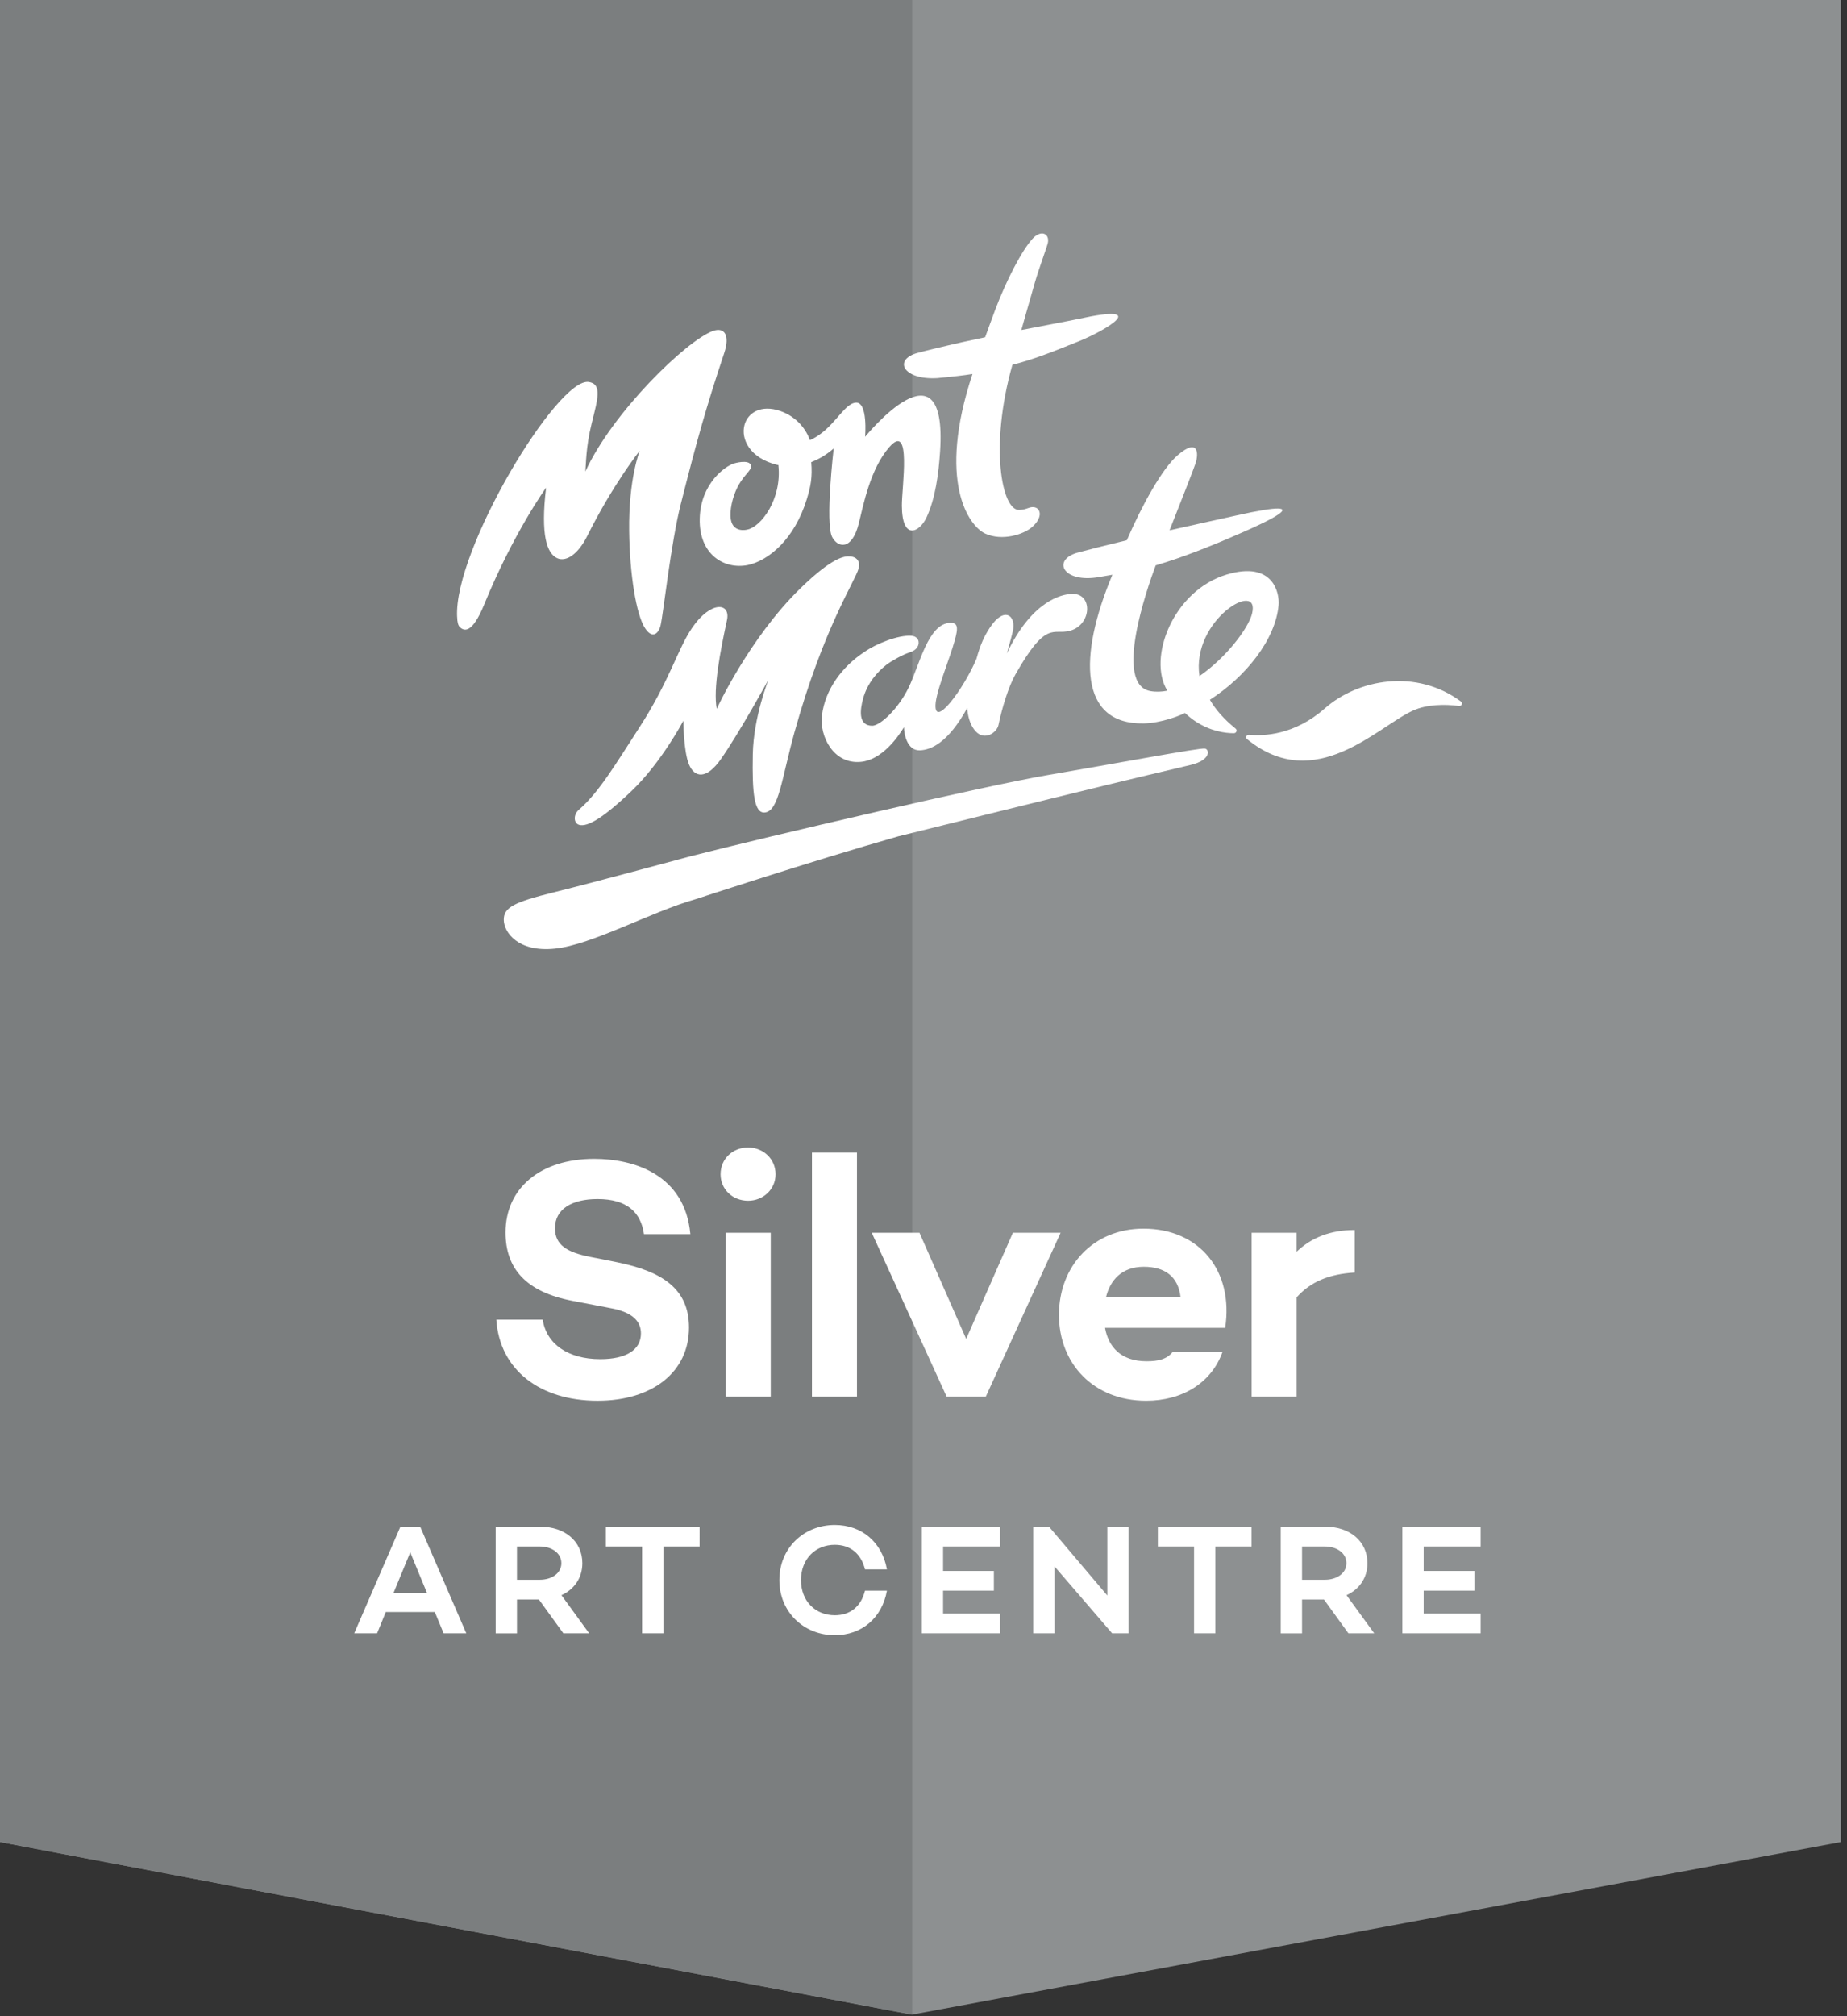
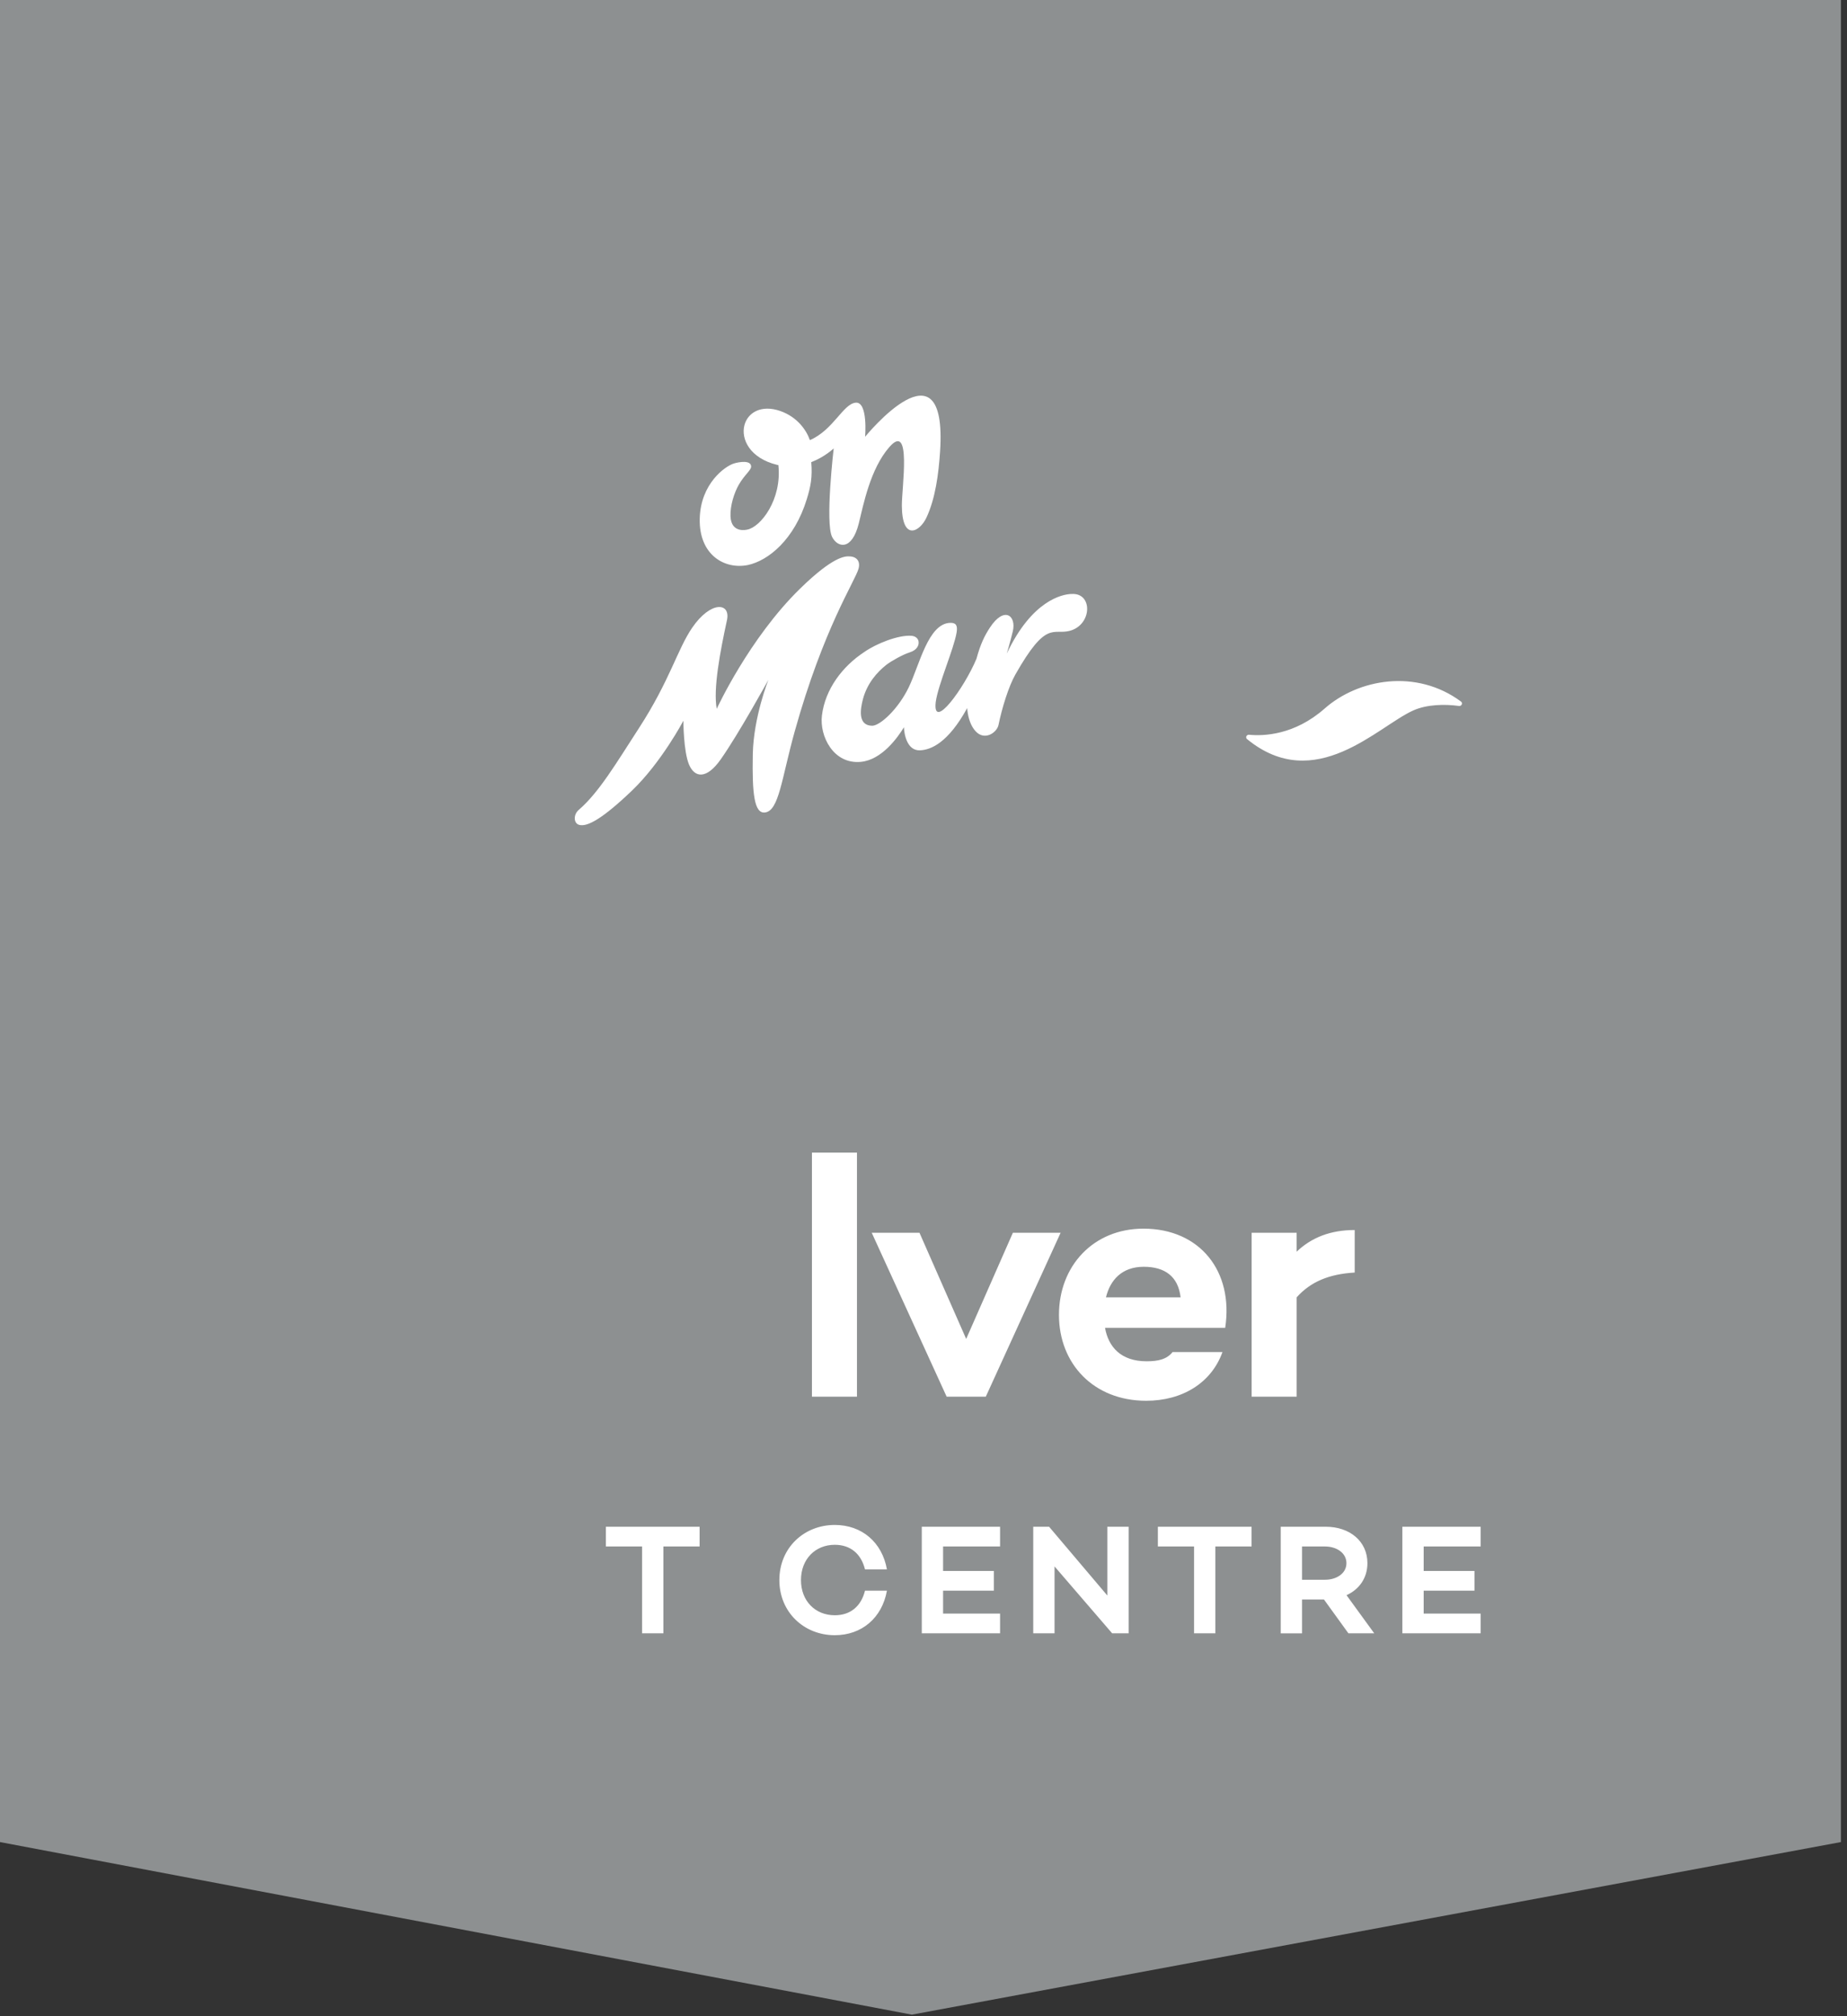
<svg xmlns="http://www.w3.org/2000/svg" viewBox="0 0 275 300">
  <rect x="0" y="0" width="275" height="300" fill="#333333" stroke="none" />
  <g fill="none" fill-rule="evenodd">
    <path fill="#8D9091" fill-rule="nonzero" d="m274.094 274.09-138.328 25.68L0 274.09V0h274.094z" />
-     <path fill="#7B7E7F" fill-rule="nonzero" d="M135.816 299.762 0 274.09V0h135.816z" />
    <g fill="#FFF" fill-rule="nonzero">
-       <path d="M66.05 243.03h3.375l-6.86-15.86h-2.952l-6.875 15.86h3.406l1.297-3.173h7.297l1.312 3.172Zm-7.469-5.985 2.5-6.063 2.5 6.063h-5ZM83.877 243.03h3.844l-4.125-5.673c1.89-.86 3.11-2.562 3.11-4.765 0-3.266-2.641-5.422-6.204-5.422H73.8v15.86h3.172v-5.032h3.266l3.64 5.031Zm-6.906-12.923h3.406c1.75 0 3.203.969 3.203 2.485 0 1.515-1.453 2.468-3.203 2.468h-3.406v-4.953Z" />
-     </g>
+       </g>
    <path fill="#FFF" fill-rule="nonzero" d="M104.163 227.17H90.21v2.938h5.391v12.92h3.172v-12.92h5.39zM124.289 240.342c-2.89 0-5.032-2.11-5.032-5.235 0-3.125 2.141-5.25 5.032-5.25 2.328 0 3.922 1.328 4.5 3.656h3.265c-.718-4.03-3.734-6.609-7.765-6.609-4.563 0-8.25 3.39-8.25 8.203 0 4.797 3.687 8.203 8.25 8.203 4.031 0 7.047-2.593 7.765-6.625h-3.265c-.578 2.328-2.172 3.657-4.5 3.657ZM148.9 230.108v-2.938h-11.657v15.859H148.9v-2.937h-8.484v-3.406h7.562v-2.938h-7.562v-3.64zM164.87 227.17v10.234l-8.672-10.234h-2.36v15.859h3.173v-9.953l8.578 9.953h2.453v-15.86zM186.347 227.17h-13.953v2.938h5.39v12.92h3.173v-12.92h5.39zM200.766 243.03h3.844l-4.125-5.673c1.89-.86 3.11-2.562 3.11-4.765 0-3.266-2.641-5.422-6.204-5.422h-6.703v15.86h3.172v-5.032h3.266l3.64 5.031Zm-6.906-12.923h3.406c1.75 0 3.204.969 3.204 2.485 0 1.515-1.454 2.468-3.204 2.468h-3.406v-4.953ZM220.455 230.108v-2.938h-11.656v15.859h11.656v-2.937h-8.484v-3.406h7.562v-2.938h-7.562v-3.64z" />
    <g fill="#FFF" fill-rule="nonzero">
-       <path d="M88.458 172.427c-7.921 0-13.187 4.297-13.187 10.954 0 5.359 3.016 8.843 9.922 10.171l5.625 1.079c3.734.656 4.61 2.25 4.61 3.78 0 2.454-2.204 3.829-6.048 3.829-4.797 0-8.015-2.25-8.578-5.875h-6.906c.5 7.469 6.484 12.062 15.078 12.062 8.188 0 13.61-4.296 13.61-10.89 0-5.719-3.891-8.328-10.688-9.719l-4.094-.812c-3.328-.672-5.172-1.735-5.172-4.25 0-2.86 2.516-4.344 6.344-4.344 4.406 0 6.453 2 6.906 5.219h6.907c-.813-8.907-8.438-11.204-14.329-11.204ZM111.38 178.662c2.25 0 4.093-1.688 4.093-3.938 0-2.297-1.843-3.984-4.093-3.984-2.297 0-4.094 1.687-4.094 3.984 0 2.25 1.797 3.938 4.094 3.938Zm-3.329 4.765v24.391h6.704v-24.39h-6.704Z" />
-     </g>
+       </g>
    <path fill="#FFF" fill-rule="nonzero" d="M120.89 171.506v36.313h6.704v-36.313zM150.808 183.427l-6.953 15.797-6.954-15.797h-7.109l11.156 24.391h5.828l11.141-24.39z" />
    <g fill="#FFF" fill-rule="nonzero">
      <path d="M170.247 182.818c-7.468 0-12.578 5.563-12.578 12.828 0 7.266 5.157 12.781 12.985 12.781 5.375 0 9.718-2.656 11.359-7.25h-7.422c-.86 1.063-2.094 1.375-3.875 1.375-3.844 0-5.687-2.156-6.187-4.968h17.89c1.282-8.438-3.781-14.766-12.172-14.766Zm.047 5.672c3.125 0 5.125 1.422 5.485 4.547h-11.11c.625-2.563 2.36-4.547 5.625-4.547ZM193.06 186.24v-2.813h-6.702v24.391h6.703v-14.781c2.094-2.344 4.86-3.469 8.64-3.688v-6.328c-3.624 0-6.437 1.125-8.64 3.219Z" />
    </g>
-     <path fill="#FFF" fill-rule="nonzero" d="M179.414 111.383c-.7-.149-13.418 2.246-23.305 3.926-4.808.816-15.05 3.062-25.515 5.464-11.047 2.532-22.344 5.243-27.758 6.63-1.145.292-13.676 3.71-20.387 5.374-5.976 1.477-7.472 2.274-7.442 4.114.032 1.836 2.118 4.836 7.618 4.265 5.5-.566 14.363-5.5 20.96-7.363 0 0 16.84-5.547 30.134-9.34 9.484-2.355 16.82-4.164 22.562-5.574 12.457-3.055 17.477-4.23 20.938-5.043 3.082-.719 2.894-2.3 2.195-2.453M139.52 56.266c2.453-.23 4.015-.41 5.273-.614-5.3 15.961-.566 22.618 1.91 23.75 2.516 1.145 5.688.133 6.957-.972 1.985-1.723 1.11-3.375-.398-2.887-.575.187-.75.3-1.524.332-2.582.094-4.43-9.488-1.004-21.586 3.07-.812 5.266-1.629 9.93-3.52 4.063-1.648 10.77-5.683.035-3.34-1.484.321-4.828.938-8.629 1.676.004-.015 1.012-3.609 2.047-7.18.59-2.027 1.79-5.245 1.903-5.796.273-1.356-.997-2-2.27-.621-1.605 1.738-3.922 6.226-5.566 10.57-.344.902-1.274 3.473-1.508 4.106-1.14.238-2.27.48-3.348.718-2.773.621-5.75 1.348-6.754 1.625-3.582.996-2.144 4.02 2.946 3.739M82.941 83.047c1.29.605 3.094-.48 4.516-3.336 3.797-7.621 7.793-12.645 7.793-12.645s-1.676 4.18-1.574 11.946c.082 6.383 1.035 12.48 2.39 14.496 1.098 1.637 2.02.726 2.297-.485.414-1.816 1.528-12.23 3.012-18.07 2.375-9.348 3.633-13.945 6.457-22.433.875-2.63.047-3.903-1.71-3.262-3.95 1.449-14.938 12.105-18.966 20.906.106-1.035.047-3.566.946-7.18.882-3.574 1.578-5.824-.43-6.148-4.61-.75-20.149 24.977-19.613 34.977l.007-.008c.012.722.137 1.285.43 1.543.547.48 1.742 1.117 3.582-3.375 4.383-10.711 9.23-17.407 9.23-17.407-.855 7.118.141 9.778 1.633 10.48" />
    <path fill="#FFF" fill-rule="nonzero" d="M104.184 77.156c-.137 5.36 3.636 7.614 7.148 6.922 3.074-.652 6.953-3.8 8.797-9.824.586-1.91.844-3.285.656-5.484 2.043-.79 3.344-2.051 3.344-2.051s-1.3 11.097-.23 13.187c.796 1.559 2.933 2.117 3.968-2.035.688-2.766 1.695-8.082 4.543-11.344 3.363-3.847 1.848 6.004 1.867 8.72.036 5.308 2.653 3.921 3.657 1.78 1.332-2.84 1.816-6.504 2.035-9.87 1.125-17.282-11.164-2.165-11.164-2.165s.457-5.273-1.418-5.074c-1.875.2-3.313 4.07-6.805 5.57-.48-1.402-1.805-3.422-4.406-4.332-2.828-.984-4.832.227-5.332 2.09-.559 2.082.797 4.934 4.855 5.922.063.016.13.023.192.035.558 5.133-2.645 9.246-4.649 9.602 0 0-2.383.64-2.48-2-.055-1.57.547-3.485 1.246-4.696.86-1.488 1.847-2.148 1.828-2.703-.035-.976-1.793-.676-2.566-.441-1.325.41-4.954 2.996-5.086 8.191M113.875 120.895c2.11-.207 2.488-5.024 4.441-12.032 4.29-15.394 9.02-22.43 9.512-24.246.317-1.152-.336-1.836-1.426-1.828l.004-.004c-.594-.008-2.34-.02-7.254 4.774-7.632 7.441-12.437 17.91-12.437 17.91-.55-2.977.512-8.543 1.523-13.192.575-2.64-2.402-2.922-5.175 1.121-2.208 3.22-3.31 7.813-7.918 14.926-3.454 5.328-5.985 9.614-8.985 12.192-.781.671-.8 1.984.09 2.226 1.191.32 3.48-.926 7.86-5.12 4.367-4.184 7.64-10.376 7.64-10.376s.008 4.547.84 6.516c.828 1.965 2.59 2.254 4.722-.774 2.704-3.84 7.102-11.843 7.102-11.843s-2.215 5.523-2.328 11.058c-.117 5.961.234 8.844 1.789 8.692M149.898 97.25s.489-1.617.895-3.3c.57-2.352-1.277-3.825-3.414-.555-.79 1.203-1.406 2.457-1.992 4.625-1.871 4.453-6.567 10.835-6.067 6.445.36-2.625 2.692-7.875 3.106-10.34.18-1.055-.086-1.46-.918-1.45-3.32.063-4.594 6.27-6.215 9.614-1.559 3.211-4.211 5.656-5.414 5.7-2.188-.012-1.793-2.454-1.39-3.989.632-2.313 2.054-3.953 3.495-5.09.782-.597 2.48-1.531 3.434-1.828 1.18-.367 1.434-1.14 1.344-1.633 0-.015 0-.027-.004-.043v-.004c-.09-.406-.438-.746-1.035-.797-1.961-.16-5.313 1.184-7.067 2.43-3.183 2.09-5.808 5.485-6.281 9.445-.367 3.047 1.707 7.278 5.805 6.88 3.12-.301 5.48-3.626 6.406-5.145.035 1.027.465 3.508 2.39 3.43 1.614-.067 4.172-1.086 7.032-6.293.004.085 0 .175.012.25.144 1.28.523 2.445 1.261 3.23 1.348 1.43 3.153.168 3.387-.969.52-2.535 1.504-5.726 2.512-7.5 4.629-8.164 5.57-5.843 8.082-6.496 3.379-.879 3.476-5.75.238-5.48l.008-.008c-1.387.05-5.867.965-9.61 8.871M217.527 104.387c-6.656-4.926-15.289-3.38-20.304 1.043-4.489 3.953-9.075 4.11-11.239 3.898-.382-.039-.597.41-.308.649 10.164 8.316 19.5-1.946 24.781-4.282 1.988-.879 4.633-.949 6.766-.652.394.055.617-.426.304-.656" />
-     <path fill="#FFF" fill-rule="nonzero" d="M186.414 91.316c-.55 2.196-3.887 6.57-7.824 9.278-1.254-8.336 9.133-14.492 7.824-9.278m-6.273 12.809c5.289-3.395 9.77-8.918 10.23-14.09.156-1.754-.773-6.633-7.734-4.543-8.008 2.403-11.82 12.48-8.828 17.281-.864.172-1.715.204-2.536.055-5.464-.996-.511-15.207.797-18.703.5-.148 1.035-.313 1.653-.512 3.773-1.21 8.148-3.011 11.574-4.535 1.723-.766 12.523-5.469-1.297-2.36-1.895.423-5.543 1.212-9.867 2.192 1.539-3.89 3.578-9.062 3.875-9.972.484-1.497.398-3.81-2.64-1.223-2.321 1.976-5.329 7.445-7.595 12.672l-.101.023c-2.977.711-6.164 1.524-7.242 1.824-3.836 1.079-2.196 4.567 3.21 3.63.743-.13 1.395-.243 1.989-.344-.008.011-.016.039-.024.05-5.085 12.121-4.91 22.227 4.645 22.07 2.656-.042 5.516-1.19 6.176-1.558.46.43.969.856 1.539 1.234 2.277 1.512 4.484 1.778 5.734 1.782.387 0 .563-.446.274-.68-1.77-1.43-3.008-2.875-3.832-4.293" />
  </g>
</svg>